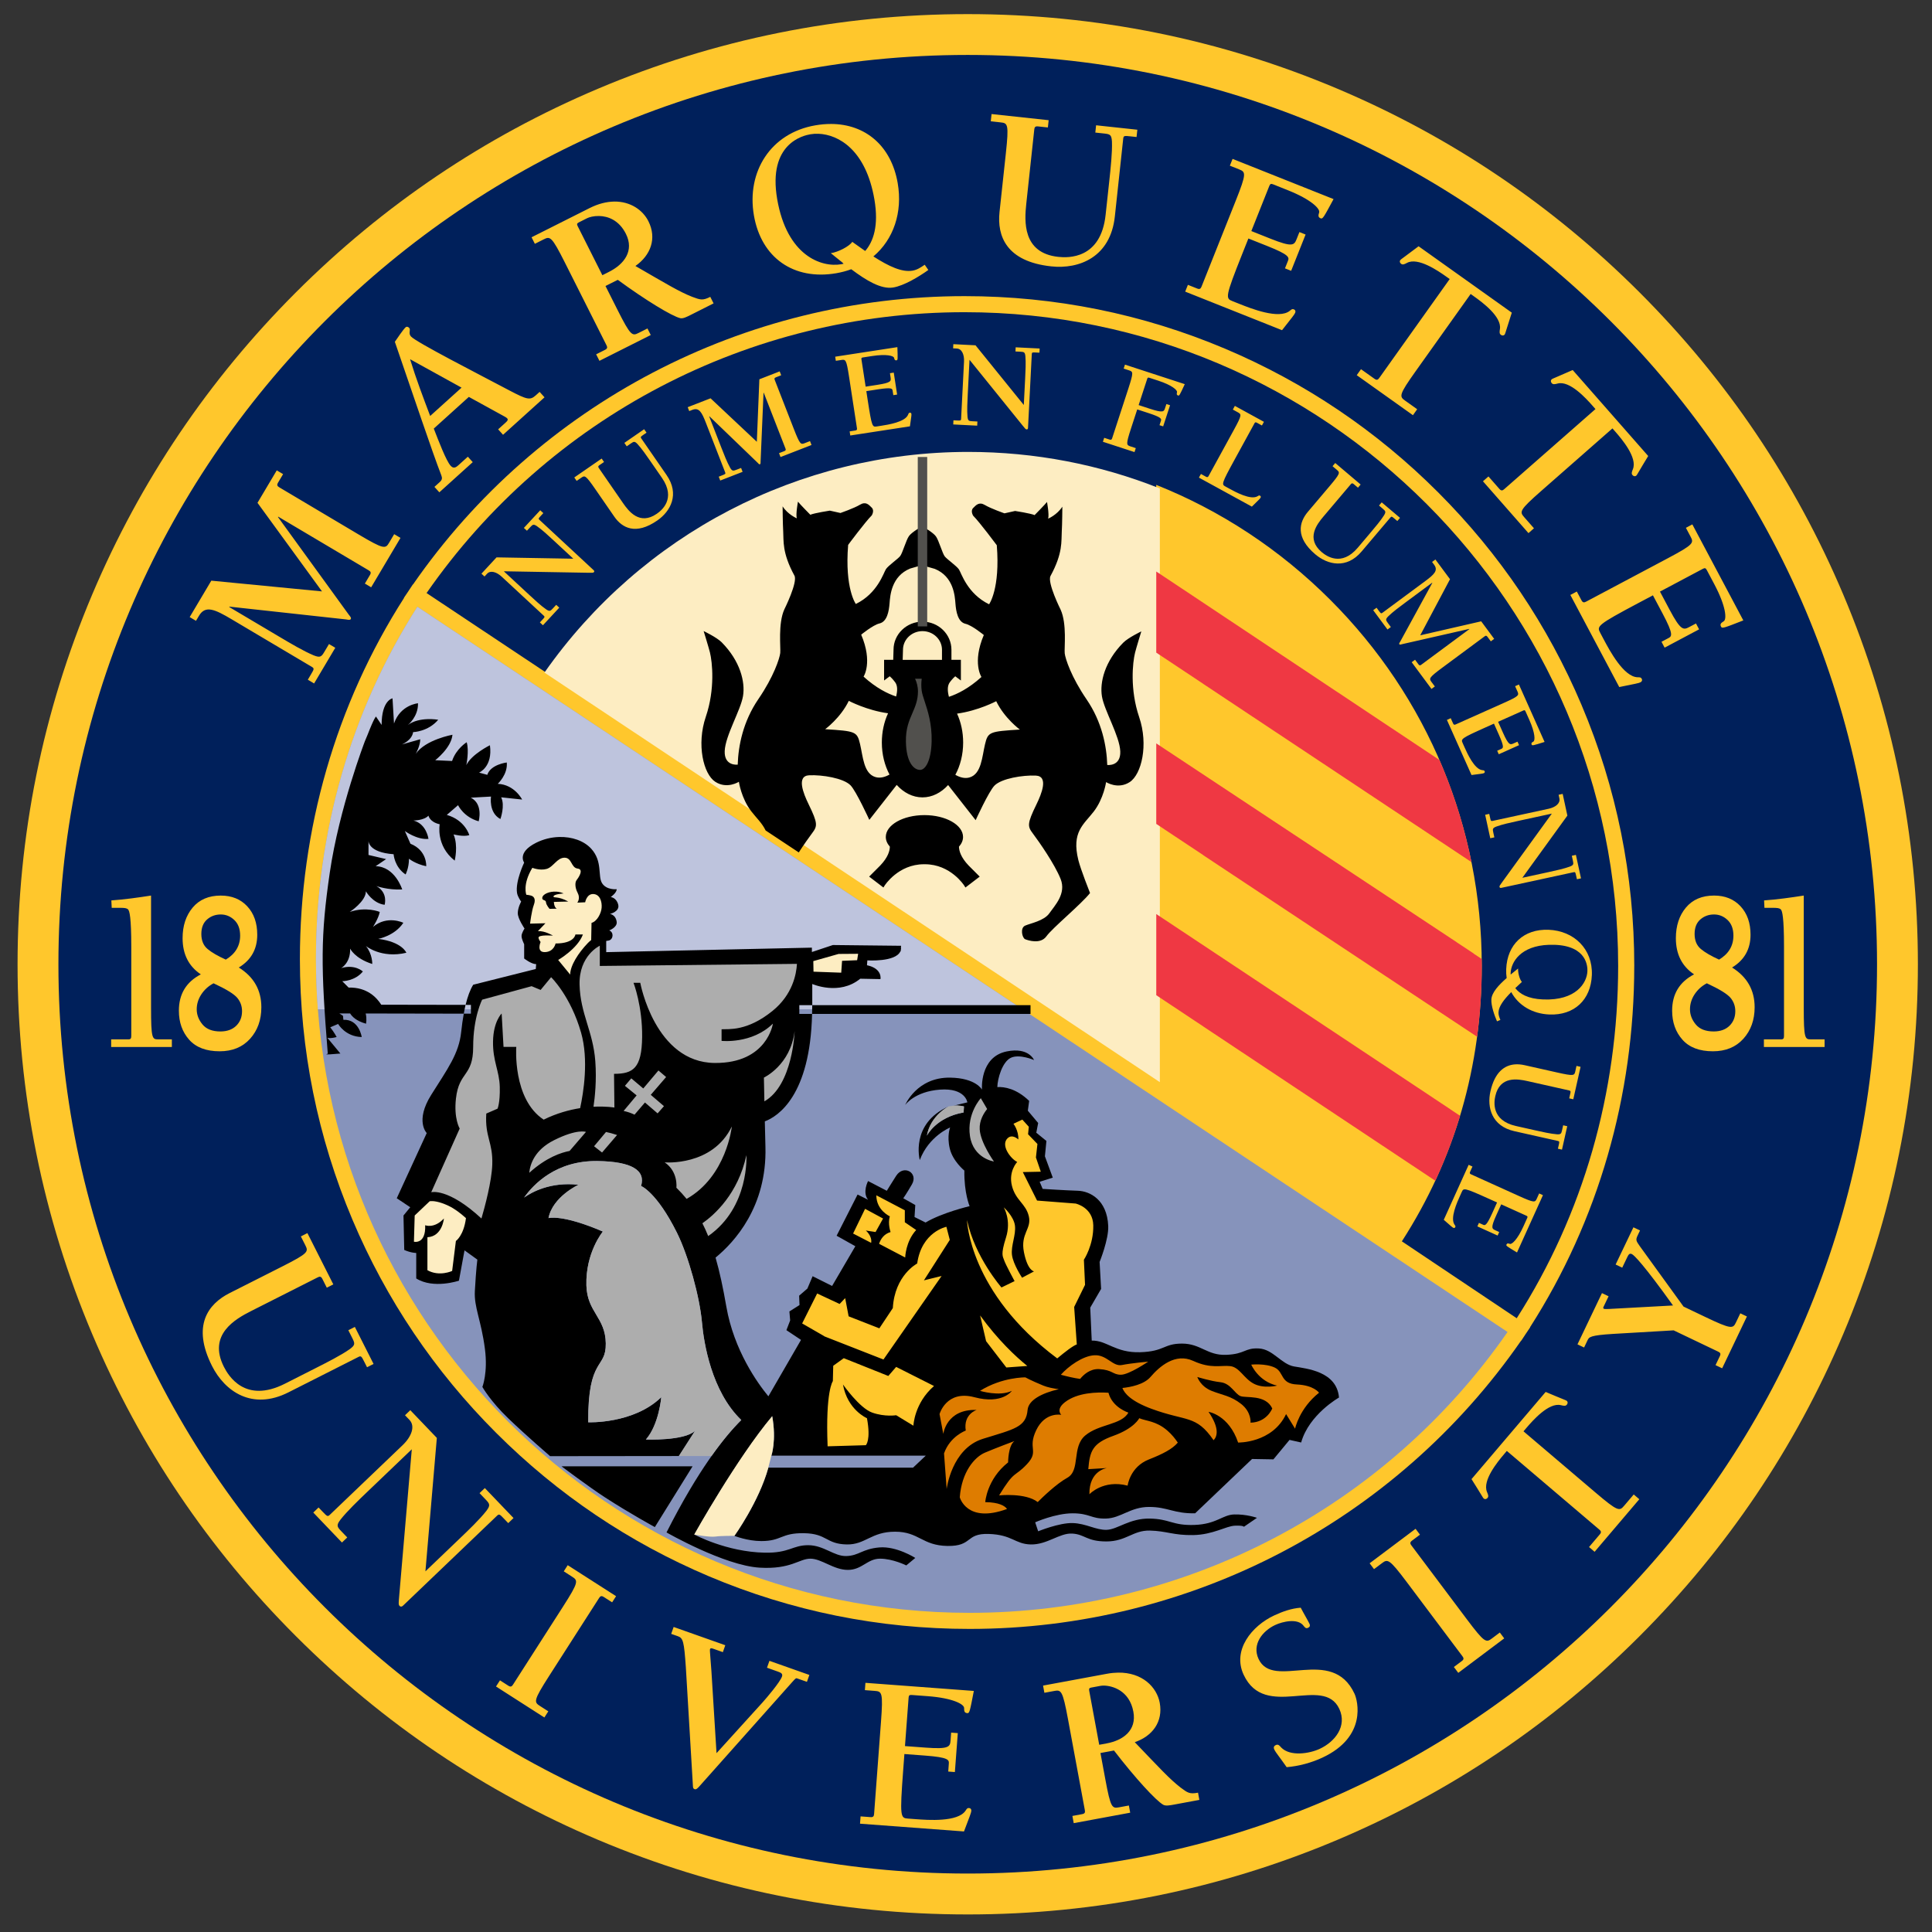
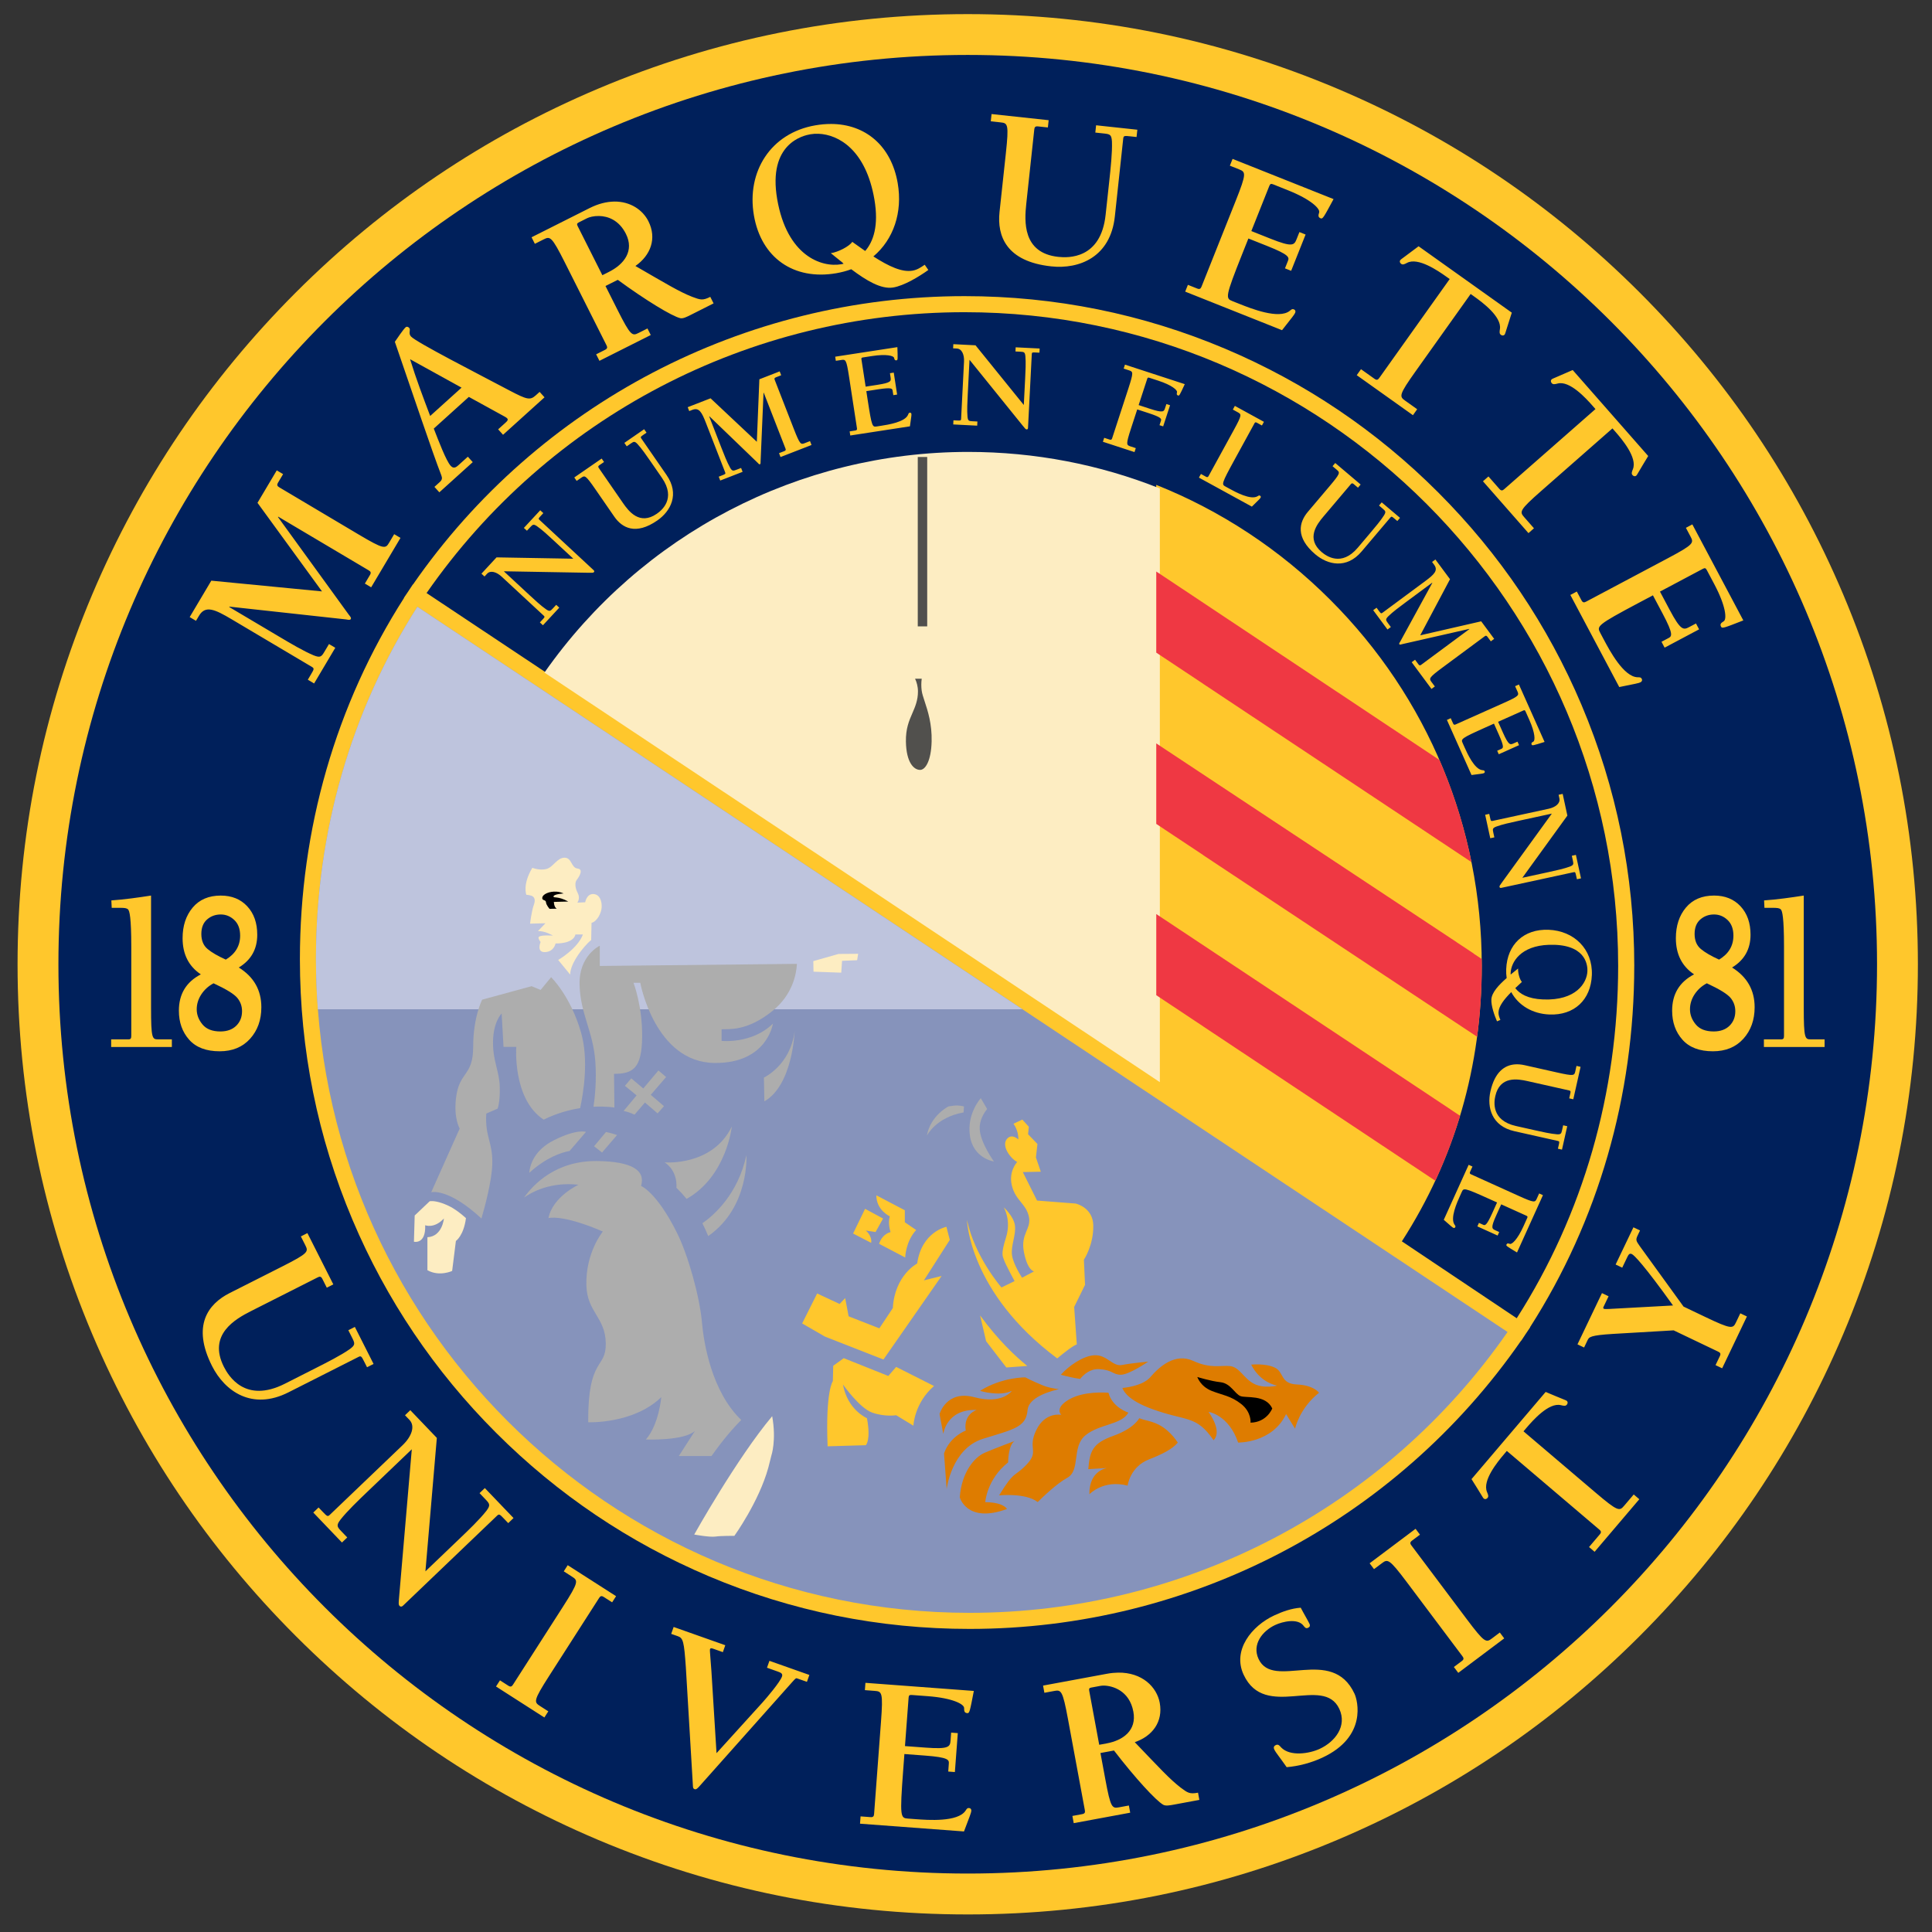
<svg xmlns="http://www.w3.org/2000/svg" enable-background="new 0 0 250 250" xml:space="preserve" viewBox="0 0 244 244" version="1.1" height="244" width="244">
  <rect x="0" y="0" width="244" height="244" fill="#333333" stroke="none" />
  <g transform="translate(-2.782 -3.218)">
    <g>
      <path fill="#ffc72c" d="m125 245c-16.2 0-31.914-3.17-46.709-9.43-14.29-6.05-27.123-14.7-38.143-25.72s-19.672-23.85-25.717-38.14c-6.258-14.79-9.431-30.51-9.431-46.71s3.173-31.914 9.431-46.709c6.044-14.29 14.697-27.123 25.717-38.144 11.02-11.02 23.853-19.672 38.143-25.717 14.795-6.257 30.509-9.43 46.709-9.43 16.199 0 31.914 3.173 46.709 9.431 14.291 6.045 27.123 14.697 38.143 25.717 11.021 11.021 19.674 23.854 25.717 38.144 6.257 14.794 9.431 30.509 9.431 46.708s-3.174 31.915-9.432 46.71c-6.043 14.289-14.695 27.123-25.717 38.143-11.02 11.021-23.852 19.673-38.143 25.717-14.8 6.26-30.51 9.43-46.71 9.43z" />
      <path fill="#00205b" d="m125 10.156c-63.425 0-114.84 51.419-114.84 114.84-0.003 63.43 51.415 114.84 114.84 114.84 63.43 0 114.84-51.41 114.84-114.84 0-63.425-51.41-114.84-114.84-114.84z" />
      <path fill="#ffc72c" d="m209.18 125.2c0-11.418-2.238-22.494-6.648-32.923-4.26-10.072-10.36-19.117-18.13-26.885-7.76-7.768-16.81-13.866-26.88-18.126-10.43-4.411-21.51-6.647-32.92-6.647-27.881 0-53.842 13.594-69.66 36.415l-0.017-0.011-0.559 0.849-0.57 0.844 0.018 0.012c-8.608 13.444-13.156 29.197-13.156 45.633 0 11.418 2.237 22.495 6.647 32.923 4.26 10.072 10.358 19.117 18.126 26.885 7.767 7.768 16.813 13.865 26.884 18.126 10.428 4.41 21.505 6.646 32.922 6.646 27.877 0 53.838-13.594 69.657-36.414l0.016 0.011 0.555-0.844c0.002-0.002 0.004-0.003 0.004-0.005l0.57-0.844-0.018-0.013c8.608-13.443 13.157-29.197 13.157-45.633z" />
      <path fill="#00205b" d="m56.655 78.117c15.443-22.23 40.759-35.47 67.94-35.47 45.52 0 82.551 37.032 82.551 82.552 0 16.032-4.426 31.397-12.811 44.506l-14.506-9.713c6.695-10.396 10.09-22.11 10.09-34.833 0-17.446-6.795-33.848-19.131-46.185-6.379-6.379-13.846-11.277-21.982-14.519v74.983l-92.151-61.321z" />
    </g>
    <path fill="#8693bb" d="m125.24 206.91c-45.519 0-82.552-37.033-82.552-82.553 0-16.032 4.427-31.396 12.811-44.506l137.68 91.589c-15.444 22.23-40.758 35.47-67.94 35.47z" />
    <path fill="#bec4dd" d="m131.9 130.68-76.405-50.826c-8.384 13.109-12.811 28.474-12.811 44.506 0 2.128 0.081 4.235 0.24 6.322h88.978z" />
-     <path fill="#fdedc2" d="m71.54 88.162c12.243-17.472 32.166-27.87 53.521-27.87 8.424 0 16.604 1.588 24.202 4.616v74.98l-77.723-51.726z" />
-     <path d="m103.56 66.572s-0.298 1.583-0.148 2.106c0 0-1.119-0.465-1.791-1.51 0 0 0.016 2.229 0.074 3.15 0.075 1.193-0.164 2.694 1.418 5.596 0.448 0.821-1.268 4.254-1.268 4.254-0.821 1.791-0.449 4.851-0.523 5.521-0.075 0.671-0.82 2.983-2.76 5.818-1.939 2.835-2.537 5.895-2.611 8.281 0 0-1.717 0.224-1.643-1.717 0.075-1.939 2.014-5.146 2.312-6.938s-0.351-4.423-2.686-6.789c-0.627-0.635-2.285-1.426-2.285-1.426s0.638 2.07 0.793 2.693c0.301 1.214 0.672 4.626-0.521 8.133s-0.299 7.237 1.193 8.207 2.984 0 2.984 0 0.297 2.09 1.566 3.731c0.652 0.844 1.379 1.499 1.812 2.418l4.188 2.775c0.648-1.005 1.293-1.91 1.686-2.434 0.669-0.891 0.749-1.206-0.447-3.656-0.659-1.35-1.567-3.58 0.074-3.654 1.642-0.075 4.335 0.359 5.223 1.268 0.714 0.732 2.373 4.363 2.373 4.363l3.457-4.414c0.886 0.982 2.02 1.574 3.254 1.574 1.227 0 2.355-0.586 3.24-1.559l3.477 4.439s1.658-3.632 2.373-4.363c0.889-0.908 3.582-1.343 5.223-1.268 1.641 0.074 0.734 2.305 0.074 3.654-1.195 2.45-1.117 2.766-0.447 3.656 0.826 1.1 2.762 3.881 3.508 5.746 0.744 1.865-0.746 3.356-1.418 4.326-0.672 0.97-2.389 1.268-3.061 1.566s-0.371 1.567 0 1.717c0.373 0.149 1.94 0.671 2.688-0.373 0.746-1.045 4.387-4.041 5.506-5.459 0 0-1.18-2.967-1.477-4.166-0.879-3.551 0.67-4.476 1.939-6.117 1.268-1.642 1.566-3.731 1.566-3.731s1.49 0.97 2.982 0 2.389-4.698 1.195-8.205c-1.193-3.507-0.822-6.919-0.521-8.133 0.154-0.623 0.793-2.693 0.793-2.693 0 0-1.658 0.791-2.285 1.426-2.336 2.366-2.983 4.998-2.688 6.789 0.299 1.79 2.24 4.998 2.314 6.938 0.074 1.94-1.645 1.717-1.645 1.717-0.074-2.388-0.67-5.446-2.609-8.281s-2.688-5.147-2.762-5.818c-0.074-0.672 0.3-3.731-0.52-5.521 0 0-1.718-3.434-1.272-4.254 1.582-2.901 1.346-4.402 1.42-5.596 0.057-0.921 0.072-3.15 0.072-3.15-0.672 1.045-1.791 1.51-1.791 1.51 0.15-0.522-0.146-2.106-0.146-2.106-0.225 0.299-1.566 1.658-1.566 1.658-0.523-0.224-2.463-0.521-2.463-0.521l-1.344 0.299s-1.715-0.598-2.461-1.045c-0.746-0.448-1.119 0-1.492 0.373s0 0.971 0 0.971c0.82 0.821 2.984 3.728 2.984 3.728 0.447 5.521-0.973 7.461-0.973 7.461-2.76-1.343-3.506-3.953-3.805-4.4-0.298-0.448-1.492-1.27-1.791-1.643-0.298-0.373-0.746-2.013-1.119-2.535-0.341-0.477-1.487-1.139-1.684-1.25v-0.062s-1.344 0.748-1.717 1.27c-0.373 0.522-0.818 2.162-1.117 2.535-0.298 0.373-1.492 1.194-1.791 1.643-0.298 0.447-1.046 3.059-3.807 4.402 0 0-1.416-1.941-0.969-7.463 0 0 2.163-2.909 2.984-3.728 0 0 0.373-0.598 0-0.971s-0.746-0.821-1.492-0.373c-0.746 0.447-2.463 1.045-2.463 1.045l-1.342-0.299s-1.94 0.298-2.463 0.521c0 0-1.343-1.359-1.566-1.658zm15.713 8.008v0.035l1.566 0.447c2.387 0.97 2.537 3.432 2.611 4.402s0.298 2.313 1.268 2.537c0.829 0.19 2.314 1.416 2.314 1.416-1.493 3.507-0.299 5.299-0.299 5.299-1.601 1.451-3.053 2.159-4.106 2.506-0.173-0.635-0.244-1.376 0.115-1.846 0.332-0.434 0.553-0.646 0.68-0.748l0.713 0.533v-2.611l-1.193 0.002v-1.27c0-1.958-1.64-3.553-3.656-3.553-2.017 0-3.656 1.594-3.656 3.533l-0.039 1.287h-1.154v2.611l0.711-0.533c0.127 0.103 0.348 0.315 0.68 0.748 0.351 0.46 0.291 1.18 0.125 1.805-1.053-0.346-2.506-1.054-4.109-2.508 0 0 1.193-1.792-0.299-5.299 0.001 0 1.484-1.227 2.312-1.418 0.97-0.225 1.194-1.565 1.27-2.535 0.074-0.97 0.224-3.432 2.611-4.402l1.535-0.439zm0.014 8.346c1.358 0 2.463 1.057 2.463 2.357l-0.002 1.272h-0.682l-4.281-0.002 0.039-1.27c0-1.299 1.105-2.357 2.463-2.357zm-66.937 8.488s-1.373 0.236-1.373 3.359l-0.711-1.06s-0.191 0.063-1.078 2.344l-0.32 0.762s-3.245 8.444-4.436 16.604c-1.17 8.025-1.139 11.85-0.252 22.877 0 0-0.965 0.209 1.59-0.027l-1.654-2s0.283 0.153 1.182-0.084c0 0-0.286-0.567-0.807-1.228l0.994-0.426s0.898 1.607 2.981 1.654c0 0-0.331-2.271-2.318-2.176l-0.047-0.502-0.465-0.303 1.365 0.004c0.251 0.4 0.775 0.951 2.006 1.295 0 0 0.132-0.606-0.043-1.291l12.391 0.023c0.07-0.387 0.142-0.768 0.225-1.111l-10.648-0.019c-0.571-0.904-1.795-2.227-4.119-2.164l-0.805-0.805s1.608-0.001 2.602-1.23c0 0-0.994-0.947-2.744-0.426 0 0 1.184-0.615 1.137-2.461 0 0 0.567 1.23 2.791 1.94 0 0 0.049-1.23-0.803-2.272 0 0 1.939 1.611 5.109 0.854 0 0-0.519-1.373-3.547-1.752 0 0 2.08-0.377 3.168-2.033 0 0-2.034-0.995-3.832 0.52 0 0 0.71-1.089 0.852-1.893 0 0-1.702-0.71-3.785 0 0 0 2.035-1.327 2.035-2.603 0 0 0.851 1.514 2.365 1.703 0 0 0.473-1.512-1.041-2.365 0 0 1.466 0.523 3.264 0.428 0 0-0.897-2.889-3.357-2.936l1.324-0.898-2.225-0.521v-1.797s-0.094 1.467 3.17 1.703c0 0 0.095 1.609 1.514 2.555 0 0 0.428-0.803 0.428-1.986 0 0 0.804 0.661 2.176 0.945 0 0 0.141-1.986-1.988-2.838l-0.709-1.609s1.515 1.136 2.982 0.994c0 0-0.239-1.892-1.895-2.318 0 0 1.327-0 1.895-0.615 0 0 0.14 0.804 1.418 1.088 0 0-0.52 2.697 1.893 4.59 0 0 0.474-1.845-0.141-3.312 0 0 1.229 0.333 1.986 0.096 0 0-0.522-1.893-2.84-2.555l1.42-1.23s0.711 1.514 2.603 2.035c0 0 0.615-2.177-0.994-2.982l2.555-0.141s-0.33 2.033 1.184 2.838c0 0 0.615-1.703 0.094-2.744l2.65 0.283s-0.947-1.891-3.076-1.986c0 0 1.279-1.181 1.137-2.695 0 0-2.035 0.237-2.461 1.56l-1.041-0.283c-0 0 1.752-0.711 1.373-3.455 0 0-2.318 1.138-2.981 2.51 0 0 0.379-1.8 0.047-2.889 0 0-1.325 0.805-1.846 2.367l-2.129-0.096s2.036-1.561 2.178-3.217c0 0-3.407 0.614-4.637 2.412 0 0 0.568-0.994 0.568-1.846l-2.32 0.662s1.278-0.52 1.42-1.56c0 0 1.892-0.048 3.17-1.562 0 0-2.367-0.427-3.834 0.662 0 0 1.326-1.041 1.279-2.744 0 0-2.225 0.191-3.029 2.557l-0.188-3.172zm9.229 38.713 0.678 0.002-0.002 1.111-0.9-0.002c-0.127 0.705-0.24 1.456-0.328 2.307-0.284 2.744-1.703 4.635-3.785 7.947s-0.566 4.826-0.566 4.826l-3.785 8.232 1.703 1.137-0.854 1.041 0.096 4.352c0.852 0.379 1.514 0.381 1.514 0.381v3.217c2.176 1.372 5.394 0.283 5.394 0.283l0.703-3.832 1.623 1.172s-0.158 1.11-0.316 3.967c-0.115 2.066 0.794 3.65 1.27 7.301 0.395 3.026-0.32 4.811-0.32 4.811s0.977 1.769 3.295 3.992c2.318 2.225 5.26 4.752 5.26 4.752l16.262-0.018 2.035-3.17c-1.372 1.277-6.199 1.088-6.199 1.088 1.656-1.893 1.94-5.348 1.94-5.348-3.501 3.407-9.227 3.172-9.227 3.172-0.047-8.328 2.268-6.648 2.221-9.961s-2.354-3.92-2.449-7.326c-0.116-4.164 2.078-6.801 2.078-6.801-5.158-2.224-6.865-1.699-6.865-1.699 0.521-2.697 3.785-4.211 3.785-4.211-3.538-0.394-5.913 0.94-6.865 1.617 1.183-1.673 4.047-4.693 9.291-4.613 4.327 0.067 6.072 1.179 5.482 3.15 0 0 1.959 0.755 4.518 5.879 1.469 2.94 2.897 8.179 3.176 11.377 0.222 2.542 1.208 8.702 4.963 12.301-2.187 2.167-5.459 6.324-9.445 14.195 0 0 7.29 4.183 11.762 4.449 3.967 0.236 4.986-1.135 6.406-1.135s2.935 1.418 4.732 1.418c1.798 0 2.461-1.418 4.07-1.418 1.608 0 3.311 0.852 3.311 0.852l1.137-0.945s-2.367-1.515-4.543-1.326-2.555 1.041-4.164 1.088c-1.562 0.046-2.837-1.371-4.824-1.371s-2.366 1.006-5.49 0.945c-4.833-0.094-8.887-2.291-8.887-2.291s5.387-9.633 9.834-14.932l0.01-0.012c0.553 3.075-0.105 4.981-0.105 4.981h19.494l-1.607 1.514h-18.27c-1.183 4.306-4.289 8.617-4.289 8.617s1.643 0.656 3.394 0.656c2.603 0 2.459-1.041 5.393-0.994 2.934 0.048 2.745 1.366 5.394 1.42 2.366 0.047 3.075-1.609 6.104-1.609s3.407 1.751 6.625 1.799c3.217 0.047 2.224-1.61 5.205-1.516 2.98 0.095 3.313 1.279 5.299 1.326 2.082 0.05 3.645-1.468 5.252-1.373 1.609 0.095 1.801 0.994 4.309 0.994s3.357-1.42 5.486-1.373c2.129 0.048 2.98 0.616 5.488 0.568 2.508-0.047 4.117-1.136 5.252-1.184 1.135-0.047 1.135 0.143 1.135 0.143l1.656-1.137s-1.324-0.473-2.885-0.426c-1.467 0.044-2.225 1.23-5.016 1.324-2.793 0.095-3.076-0.756-5.631-0.803-2.555-0.048-4.07 1.372-5.441 1.42-1.371 0.047-2.604-0.806-4.307-0.854-1.703-0.047-4.352 1.041-4.352 1.041l-0.379-1.137s2.554-1.135 4.729-1.135c2.178 0 2.318 0.709 4.213 0.662 1.891-0.048 3.074-1.467 5.439-1.467 2.367 0 3.123 0.853 5.82 0.805l7.191-6.861 2.697 0.047 2.035-2.459 1.467 0.33c0.994-3.548 4.779-5.678 4.779-5.678-0.28-3.311-4.068-3.643-5.676-3.926-1.609-0.284-2.65-2.178-4.447-2.272-1.799-0.095-1.705 0.71-4.117 0.805-2.414 0.095-3.217-1.42-5.584-1.42-2.365 0-2.176 0.995-5.299 1.09-3.123 0.094-4.21-1.516-6.104-1.469l-0.189-4.162 1.373-2.365-0.189-3.406s1.16-2.841 1.088-4.543c-0.143-3.313-2.318-4.399-3.832-4.447-1.516-0.047-4.449-0.236-4.449-0.236l-0.377-0.898 1.656-0.521-0.994-2.697 0.189-1.939-1.277-1.041 0.236-1.228-1.305-1.553 0.168-1.238c-1.625-1.566-3.136-1.79-4.019-1.746 0.016-1.056 0.627-3.182 1.701-3.695 1.088-0.521 2.934 0.283 2.934 0.283s-0.662-1.656-3.453-1.088c-3.447 0.7-3.123 4.824-3.123 4.824s-0.757-1.467-4.021-1.514c-4.21-0.062-5.678 3.453-5.678 3.453s1.181-1.703 4.398-1.939 3.455 1.609 3.455 1.609l-1.75 0.426c0.663-0.096 1.324 0.096 1.324 0.096l-0.047 0.758c-3.501 0.615-4.637 2.934-4.637 2.934 0.451-2.556 2.732-3.697 2.732-3.697-4.874 2.176-3.631 6.771-3.631 6.771 1.136-3.028 3.832-4.115 3.832-4.115s-0.426 1.04-0.047 2.648c0.379 1.608 1.846 2.793 1.846 2.793-0.047 2.839 0.662 4.494 0.662 4.494 0 0-3.471 0.817-5.562 2.066l-1.393-0.693 0.094-1.516-1.514-0.852s0.387-0.543 1.088-1.752c0.852-1.467-1.04-2.555-1.986-1.088-0.528 0.819-1.184 1.893-1.184 1.893l-2.365-1.228s-0.757 1.419 0 2.365l-1.326-0.664-2.648 5.205 2.365 1.326-2.934 5.016-2.461-1.23-0.662 1.562-1.041 0.898 0.047 1.184-1.277 0.805 0.096 1.135-0.473 1.23 1.844 1.23-4.121 7.125c-1.366-1.66-4.354-5.812-5.312-11.338-0.405-2.339-0.837-4.374-1.359-6.182 2.38-1.949 6.501-6.429 6.299-13.975-0.024-0.909-0.052-2.062-0.078-3.228 1.687-0.639 5.729-3.272 5.969-13.57h-1.611v-1.111h1.635v-2.672s3.407 1.514 6.057-0.664l2.555 0.049s0.284-1.326-1.703-1.752l0.047-0.613s3.557 0.234 4.168-1.135l0.043-0.002 0.01-0.15c0.022-0.086 0.037-0.177 0.037-0.275l-0.019 0.002 0.019-0.285-8.611-0.094-2.65 0.883v-0.553l-25.977 0.568v-1.412c0.129-0.016 0.244-0.034 0.332-0.057 0.567-0.142 0.662-1.039 0.047-1.275 0 0 1.04-0.378 0.945-1.088-0.095-0.71-0.568-0.946-0.852-0.994 0 0 1.278-0.285 1.041-1.184-0.236-0.899-0.945-0.945-0.945-0.945s0.756-0.522 0.756-0.994c0 0-1.277 0.142-1.846-0.758-0.568-0.898 0.096-2.744-1.371-4.354-0.917-1.006-2.444-1.531-4.061-1.482-0.97 0.029-1.972 0.265-2.894 0.727-2.46 1.229-1.514 2.508-1.514 2.508s-1.137 2.365-0.9 3.832c0.083 0.514 0.521 1.088 0.521 1.088s-0.426 0.758-0.426 1.467c0 0.71 0.852 1.94 0.852 1.94s-0.377 0.568-0.377 0.947 0.33 1.041 0.33 1.041v1.797s0.899 0.711 1.514 0.711l-0.047 0.615-7.902 1.986c-0.394 0.64-0.708 1.495-0.961 2.545zm43.783 0.033v0.166c0 0.33-0.016 0.63-0.023 0.945h27.59v-1.111h-27.566zm4.617-38.43s2.278 1.207 4.961 1.57c-0.511 1.096-0.787 2.367-0.787 3.695 0 1.509 0.36 2.903 0.969 4.043-0.529 0.3-1.163 0.503-1.785 0.316-1.492-0.447-1.566-2.61-1.939-4.178-0.373-1.566-0.558-1.625-4.402-1.865 0 0 1.94-1.418 2.984-3.582zm18.619 0.045c1.045 2.164 2.984 3.582 2.984 3.582-3.842 0.239-4.027 0.296-4.4 1.863s-0.446 3.731-1.939 4.18c-0.63 0.189-1.273-0.021-1.807-0.328 0.619-1.145 0.986-2.553 0.986-4.074 0-1.312-0.271-2.568-0.77-3.654 2.678-0.365 4.945-1.568 4.945-1.568zm-9.068 14.387c-2.694 0-4.877 1.236-4.877 2.76 0 0.439 0.187 0.853 0.512 1.223-0.007 0.509-0.219 1.344-1.219 2.387l-1.395 1.397 1.801 1.377 0.146-0.236c0.017-0.027 1.723-2.703 4.971-2.703h0.062 0.061c3.248 0 4.954 2.676 4.971 2.703l0.146 0.236 1.803-1.377-1.393-1.393c-1.003-1.048-1.217-1.881-1.225-2.389 0.325-0.369 0.514-0.784 0.514-1.225 0-1.523-2.185-2.76-4.879-2.76zm-45.832 82.242s3.377 2.55 5.514 3.938c3.056 1.984 6.273 3.738 6.273 3.738l4.764-7.676h-16.551z" />
+     <path fill="#fdedc2" d="m71.54 88.162c12.243-17.472 32.166-27.87 53.521-27.87 8.424 0 16.604 1.588 24.202 4.616v74.98z" />
    <path fill="#fdedc2" d="m74.082 111.54c-0.946 0-1.419 1.184-2.272 1.42-0.852 0.237-1.797-0.143-1.797-0.143-1.278 2.129-0.758 3.406-0.758 3.406s0.188 0.001 0.566 0.096 0.663 0.426 0.379 1.184c-0.284 0.757-0.473 2.365-0.473 2.365l1.941-0.049-0.947 0.994c0.899-0.047 1.893 0.568 1.893 0.568s-1.844-0.142-1.82 0.26c0.013 0.236 0.26 0.545 0.26 0.545-0 0-0.57 1.325 0.566 1.277 1.136-0.047 1.326-1.09 1.326-1.09 2.413 0 2.506-1.135 2.506-1.135h0.947c-0.663 1.798-3.123 3.217-3.123 3.217l1.516 1.848c0-1.136 1.04-2.747 2.223-3.977 0.145-0.151 0.289-0.279 0.43-0.387l0.043-2.168c0.71-0.189 1.232-1.23 1.279-1.939 0.047-0.71-0.19-1.655-1.041-1.703-0.852-0.047-1.041 1.041-1.041 1.041l-0.994 0.047s0.425-0.52 0.047-1.23c-0.378-0.71-0.332-1.37-0.143-1.607s0.994-1.372 0.143-1.467-0.71-1.373-1.656-1.373zm37.078 12.137-2.469 0.018-3.193 0.906 0.025 1.334 3.502 0.127 0.104-1.496 1.904-0.078 0.127-0.811zm-53.967 31.234c-0.096 0.006-0.145 0.018-0.145 0.018l-1.893 1.799-0.096 3.311s1.515 0.379 1.42-2.082c0 0 1.135 0.473 2.365-0.852 0 0-0.189 2.272-2.082 2.367v4.164c1.514 0.852 3.123 0.094 3.123 0.094l0.473-3.785s0.982-0.657 1.273-2.885c-0.695-0.627-1.461-1.208-2.219-1.564-1.207-0.567-1.932-0.602-2.221-0.584zm43.111 27.166-0.012 0.012c-4.447 5.299-9.834 14.932-9.834 14.932s1.944 0.363 2.682 0.256c0.74-0.106 2.387-0.088 2.387-0.088s3.106-4.311 4.289-8.617l0.383-1.514s0.658-1.905 0.105-4.981z" />
    <path fill="#adadad" d="m123.2 142.86c0.663-0.096 1.325 0.095 1.325 0.095l-0.047 0.757c-3.501 0.615-4.637 2.934-4.637 2.934 0.451-2.556 2.732-3.696 2.732-3.696l0.627-0.09zm3.453-0.946 0.799 1.365c-0.412 0.51-1.002 1.442-0.939 2.562 0.094 1.703 1.797 4.068 1.797 4.068s-2.602-0.378-3.028-3.217 1.371-4.778 1.371-4.778zm-38.135 45.186 2.034-3.17c-1.372 1.277-6.198 1.089-6.198 1.089 1.656-1.894 1.94-5.348 1.94-5.348-3.501 3.407-9.227 3.171-9.227 3.171-0.047-8.328 2.268-6.649 2.221-9.961-0.047-3.313-2.355-3.92-2.45-7.326-0.116-4.164 2.079-6.8 2.079-6.8-5.158-2.224-6.866-1.7-6.866-1.7 0.521-2.697 3.785-4.211 3.785-4.211-3.538-0.394-5.914 0.94-6.866 1.617 1.183-1.673 4.048-4.692 9.292-4.612 4.327 0.066 6.072 1.178 5.482 3.149 0 0 1.958 0.756 4.517 5.88 1.469 2.94 2.897 8.178 3.176 11.376 0.222 2.541 1.208 8.703 4.963 12.302-1.026 1.018-2.292 2.473-3.757 4.545l-4.125-0.001zm3.705-27.774c-0.227-0.562-0.47-1.099-0.732-1.615 1.523-1.069 4.501-3.716 5.558-8.605-0.001-0.001 0.409 6.58-4.826 10.22zm7.095-17.013c-0.035-1.695-0.06-3.002-0.06-3.002s3.359-1.563 3.88-5.868c0 0-0.218 6.812-3.82 8.87zm4.113-17.366c-0.073 1.323-0.565 3.903-3.084 5.942-3.217 2.603-5.536 2.271-6.435 2.318v1.466s3.833 0.426 6.482-2.176c0 0-0.71 5.015-7.334 4.968-7.571-0.054-9.416-10.125-9.416-10.125h-0.852s1.136 2.933 1.088 6.86c-0.047 3.927-1.135 4.637-3.549 4.637l0.047 4.259s-1.035-0.188-2.642-0.105c0.173-1.151 0.412-3.33 0.229-5.762-0.284-3.786-1.893-5.961-1.987-9.652s2.555-4.921 2.555-4.921v2.555l24.898-0.264zm-37.057 10.485-0.237-4.212s-1.041 0.994-1.088 3.502 0.804 3.738 0.852 5.772c0.047 2.035-0.284 2.744-0.284 2.744l-1.42 0.615c-0.189 2.98 0.852 3.597 0.757 6.436-0.071 2.125-0.937 5.337-1.368 6.818-4.228-3.917-6.344-3.317-6.344-3.317l3.596-8.044s-0.757-1.229-0.473-3.785c0.387-3.481 2.176-2.744 2.176-6.529 0-3.786 1.136-5.962 1.136-5.962l6.246-1.703 1.136 0.473 1.325-1.608s2.46 2.366 3.785 7.003c0.983 3.442 0.298 7.612-0.12 9.533-1.373 0.216-2.962 0.645-4.605 1.453-3.949-2.595-3.46-9.188-3.46-9.188h-1.61zm3.249 15.907c0.105-1.09 0.68-2.896 3.139-4.126 2.934-1.467 4.022-1.041 4.022-1.041l-2.066 2.404c-1.025 0.19-2.938 0.803-5.095 2.763zm8.187-3.357 1.506-1.801c0.391 0.078 0.855 0.199 1.399 0.38l-1.898 2.213-1.007-0.792zm8.023-4.152-1.597-1.372-1.317 1.535c-0.386-0.187-0.845-0.354-1.379-0.469l1.644-1.966-1.479-1.206 0.804-0.946 1.514 1.277 1.916-2.271 0.97 0.828-1.94 2.248 1.668 1.431-0.804 0.911zm2.372 9.389s0.257-2.033-1.48-3.203c0 0 6.022 0.535 8.484-4.532 0 0-0.665 6.303-5.713 9.147-0.398-0.488-0.826-0.957-1.291-1.412z" />
    <path fill="#de7c00" d="m140.98 174.38c1.609-0.095 2.32 1.467 3.502 1.23 1.184-0.236 3.313-0.426 3.313-0.426s-2.414 1.655-3.455 1.655c-1.039 0-1.039-0.615-2.744-0.71-1.158-0.063-1.988 0.726-2.4 1.237-0.807-0.103-1.832-0.361-2.436-0.525 0.959-1.085 2.763-2.375 4.22-2.461zm-18.641 16.892-0.332-4.495c0.757-2.176 2.745-2.886 2.745-2.886-0.331-2.082 1.373-2.603 1.373-2.603-3.833-0.142-4.211 3.028-4.211 3.028l-0.473-2.508s0.852-3.075 4.4-2.13c3.548 0.947 4.732-0.804 4.732-0.804-1.563 0.757-4.021 0-4.021 0 2.791-1.75 5.725-1.703 5.725-1.703s0.662 0.378 2.271 1.041c0.529 0.218 1.24 0.359 1.955 0.45-2.148 0.501-3.834 1.376-3.943 2.625-0.189 2.177-1.656 2.413-5.631 3.643-3.975 1.231-4.59 6.342-4.59 6.342zm1.656 1.041c0.237-3.17 1.845-5.063 3.171-5.631 1.324-0.567 3.736-1.467 3.736-1.467-0.803 0.568-0.803 2.697-0.803 2.697-2.697 2.13-2.887 5.016-2.887 5.016 1.766 0.026 2.473 0.477 2.752 0.863-5.096 1.878-5.969-1.478-5.969-1.478zm13.579-2.461c-1.402 0.78-3.158 2.491-3.734 3.069-1.537-1.199-4.877-0.845-4.877-0.845 1.988-3.265 1.893-2.225 3.502-3.927 1.609-1.704 0.047-1.94 1.184-4.307 1.135-2.365 3.17-1.939 3.17-1.939s-0.758-0.662 0.473-1.608c1.566-1.205 3.998-1.275 5.48-1.183 0.498 1.887 2.516 2.507 2.516 2.507-0.852 1.562-3.691 1.42-5.441 2.887-1.751 1.466-0.57 4.399-2.273 5.346zm10.315-2.319c-2.412 0.946-2.695 3.313-2.695 3.313-3.076-0.804-4.828 1.088-4.828 1.088-0.047-3.028 2.225-3.312 2.225-3.312l-2.365 0.142c0.189-2.271 0.52-3.265 3.17-4.211s3.266-2.224 3.266-2.224c0.898 0.379 2.129 0.331 3.549 1.562 0.564 0.489 0.998 1.036 1.32 1.521-0.672 0.8-1.894 1.437-3.642 2.121zm18.453-3.88-1.135-1.845c-1.75 3.69-6.057 3.596-6.057 3.596-1.182-3.501-3.738-3.88-3.738-3.88 1.422 2.089 1.1 3.109 0.639 3.587-2.223-3.232-3.383-2.327-7.83-3.965-2.594-0.956-3.438-1.958-3.688-2.635 1.064-0.105 2.742-0.45 3.545-1.387 1.137-1.325 3.123-3.076 5.395-2.035 2.271 1.04 3.502 0.521 4.686 0.662 1.182 0.142 1.703 1.562 2.98 2.225 1.277 0.662 2.934 0.236 2.934 0.236-2.367-0.521-3.266-2.65-3.266-2.65s1.799-0.188 2.98 0.379c1.184 0.567 0.662 2.035 2.793 2.129 2.129 0.095 2.791 1.041 2.791 1.041-2.508 1.988-3.029 4.542-3.029 4.542z" />
    <path d="m73.076 115.83c-0.91-0.067-1.793 0.32-1.81 0.799-0.013 0.358 0.449 0.189 0.473 0.543 0.024 0.355 0.449 0.827 0.449 0.828l0.9-0.021c-0.354-0.213-0.355-0.854-0.355-0.854l1.822-0.047c-1.349-0.734-1.869-0.403-1.869-0.639 0-0.308 1.277-0.379 1.277-0.379-0.278-0.136-0.584-0.208-0.887-0.23zm80.92 61.293s0.379 1.183 1.799 1.75c1.365 0.546 2.413 0.615 3.738 1.656s1.184 2.365 1.184 2.365c2.08-0.048 2.744-1.799 2.744-1.799-0.852-1.798-3.313-1.278-4.021-1.561-0.711-0.283-1.231-1.608-2.51-1.75-1.278-0.142-2.934-0.662-2.934-0.662z" />
    <path fill="#51504d" d="m118.69 60.934v21.395h1.193v-21.395h-1.193zm-0.34 28c0.199 0.427 0.365 0.974 0.365 1.613 0 1.112-0.36 1.944-0.709 2.748-0.414 0.953-0.843 1.939-0.812 3.598 0.048 2.627 0.997 3.559 1.793 3.559 0.66 0 1.396-1.128 1.455-3.602 0.053-2.217-0.489-3.861-0.885-5.061-0.182-0.552-0.325-0.986-0.373-1.363-0.063-0.498-0.061-0.998 0.006-1.492h-0.84z" />
    <path fill="#ef3843" d="m148.81 75.396v10.244l5.936 3.943v0.006l33.877 22.51c-0.896-4.445-2.254-8.761-4.043-12.895l-29.834-19.861-4.922-3.275v0.002l-1.014-0.674zm0 21.707v10.168l1.014 0.672v0.004l4.922 3.264v0.014l34.588 22.93c0.391-2.938 0.592-5.936 0.592-8.994-0.001-0.277-0.008-0.554-0.012-0.83l-1.012-0.67v-0.019l-2.148-1.422v-0.006l-37.943-25.109zm0.002 21.555v10.248l5.936 3.945v0.004l29.307 19.484c1.238-2.662 2.281-5.396 3.129-8.199l-1.19-0.789c0.002-0.002 0.002-0.005 0.002-0.008l-2.147-1.426v-0.002l-35.037-23.258z" />
    <path fill="#ffc72c" d="m128.01 17.621-0.098 0.918 1.252 0.137c0.892 0.095 1.047 0.223 0.652 3.9l-0.799 7.41c-0.326 3.036 0.847 6.262 6.531 6.873 3.537 0.381 7.478-1.168 8.031-6.293l1.061-9.859c0.039-0.363 0.177-0.347 0.902-0.27l0.781 0.084 0.098-0.92-5.209-0.561-0.098 0.92 1.113 0.119c0.752 0.081 0.941 0.156 0.988 1.035 0.051 1.359-0.166 3.365-0.33 4.896l-0.471 4.346c-0.601 5.599-4.724 5.438-5.979 5.303-4.539-0.49-4.275-4.519-4.039-6.719l1.008-9.359c0.031-0.278 0.104-0.439 0.467-0.4l1.252 0.135 0.1-0.918-7.215-0.777zm-20.3 1.254c-0.629-0.001-1.281 0.056-1.953 0.172-5.656 0.973-8.706 5.872-7.762 11.367 0.921 5.357 5.022 8.235 10.402 7.311 0.667-0.115 1.297-0.284 1.889-0.502l0.039 0.023c1.862 1.395 3.727 2.525 5.248 2.283 1.383-0.22 3.313-1.395 4.451-2.215l-0.455-0.66c-0.509 0.344-0.94 0.644-1.547 0.748-1.31 0.225-2.955-0.52-4.955-1.807l0.025 0.004c2.538-2.145 3.699-5.561 3.066-9.244-0.806-4.687-4.048-7.476-8.449-7.481zm50.74 4.41-0.344 0.857 1.172 0.467c0.834 0.332 0.949 0.5-0.42 3.936l-4.322 10.852c-0.104 0.26-0.219 0.397-0.557 0.262l-1.172-0.467-0.342 0.857 12.23 4.871c1.281-1.631 1.568-1.969 1.66-2.203 0.074-0.183 0.022-0.356-0.16-0.428-0.234-0.092-0.347 0.043-0.523 0.184-1.377 1.111-4.916-0.299-6.322-0.859l-0.91-0.361c-0.885-0.353-0.959-0.472 1.25-6.016l0.756-1.898 2.42 0.963c2.76 1.098 2.75 1.426 2.574 1.869l-0.373 0.938 0.779 0.312 1.824-4.582-0.779-0.311-0.363 0.91c-0.301 0.755-0.529 1.025-3.289-0.074l-2.42-0.963 2.269-5.699c0.106-0.261 0.213-0.309 0.475-0.205l1.873 0.748c2.967 1.182 4.097 2.356 3.947 2.809-0.119 0.374-0.15 0.603 0.188 0.738 0.262 0.103 0.36-0.07 1.631-2.428l-12.752-5.078zm-78.113 5.391c-0.937 0.014-1.977 0.262-3.088 0.82l-7.334 3.689 0.416 0.826 1.125-0.566c0.801-0.402 1.002-0.378 2.664 2.926l5.252 10.438c0.126 0.25 0.151 0.427-0.174 0.59l-1.127 0.566 0.416 0.824 6.482-3.26-0.416-0.826-1.125 0.566c-0.801 0.403-1.001 0.377-2.664-2.926l-1.512-3.004 1.553-0.779c3.527 2.584 6.865 4.606 7.893 4.842 0.351 0.074 0.802-0.153 1.352-0.43l2.853-1.438-0.416-0.824c-0.975 0.491-1.252 0.378-2.293-0.008-1.643-0.648-3.187-1.596-7.164-3.891 1.926-1.345 2.736-3.478 1.641-5.656-0.71-1.411-2.272-2.511-4.334-2.481zm101.6 5.648c-1.727 1.314-2.233 1.64-2.299 1.732-0.128 0.182-0.057 0.372 0.104 0.486 0.203 0.146 0.408 0.051 0.74-0.125 1.385-0.736 3.904 0.989 4.953 1.736l0.434 0.309-8.887 12.482c-0.163 0.228-0.307 0.333-0.602 0.121l-1.713-1.219-0.537 0.756 7.098 5.053 0.535-0.754-1.529-1.088c-0.73-0.52-0.802-0.709 1.344-3.721l6.938-9.744 0.434 0.309c1.051 0.747 3.506 2.562 3.264 4.109-0.059 0.372-0.08 0.598 0.125 0.744 0.16 0.113 0.361 0.118 0.492-0.064 0.065-0.092 0.207-0.677 0.883-2.74l-11.77-8.383zm-127.81 10.166c-0.04 0.008-0.079 0.028-0.115 0.061-0.312 0.281-1.084 1.432-1.363 1.836 2.387 6.904 4.674 13.782 5.867 16.857 0.14 0.364 0.109 0.582-0.203 0.863l-0.664 0.602 0.619 0.686 4.219-3.812-0.619-0.686-1.185 1.07c-0.353 0.319-0.638 0.462-0.994 0.066-0.563-0.623-1.527-3.151-2.123-4.688l4.428-4 4.496 2.471c0.521 0.284 0.537 0.423 0.141 0.779l-0.936 0.846 0.619 0.688 5.238-4.732-0.619-0.686-0.5 0.449c-0.707 0.638-1.117 0.518-3.262-0.602-3.978-2.107-11.827-6.114-12.484-6.842-0.376-0.416 0.003-0.834-0.223-1.084-0.085-0.093-0.215-0.167-0.336-0.143zm69.055 2.197-0.027 0.525 0.471 0.023c0.632 0.032 0.952 0.766 0.906 1.658l-0.369 7.246c-0.012 0.206-0.093 0.203-0.514 0.182l-0.453-0.021-0.025 0.523 3.025 0.154 0.027-0.525-0.646-0.033c-0.437-0.022-0.549-0.061-0.605-0.559-0.074-0.77-0.016-1.915 0.029-2.791l0.225-4.412 6.75 8.357c0.244 0.3 0.336 0.43 0.465 0.438 0.113 0.005 0.166-0.071 0.172-0.182l0.479-9.35c0.01-0.208 0.092-0.203 0.512-0.182l0.453 0.021 0.027-0.525-3.029-0.152-0.025 0.525 0.648 0.031c0.436 0.023 0.549 0.061 0.604 0.559 0.075 0.77 0.016 1.917-0.027 2.793l-0.172 3.377-6.098-7.539-2.801-0.143zm-7.066 0.373-7.854 1.207 0.08 0.52 0.721-0.109c0.513-0.079 0.62-0.03 0.939 2.051l1.008 6.57c0.024 0.158 0.007 0.258-0.201 0.289l-0.721 0.111 0.078 0.52 7.533-1.158c0.165-1.171 0.21-1.421 0.188-1.562-0.018-0.11-0.092-0.177-0.205-0.16-0.144 0.022-0.162 0.12-0.209 0.24-0.364 0.943-2.544 1.279-3.41 1.412l-0.561 0.086c-0.545 0.084-0.617 0.046-1.133-3.311l-0.176-1.15 1.492-0.229c1.699-0.262 1.789-0.098 1.83 0.17l0.088 0.566 0.48-0.074-0.426-2.773-0.48 0.074 0.084 0.553c0.07 0.456 0.035 0.654-1.664 0.916l-1.49 0.23-0.531-3.451c-0.024-0.158 0.018-0.212 0.178-0.236l1.154-0.178c1.827-0.282 2.734-0.036 2.791 0.23 0.05 0.218 0.103 0.341 0.311 0.309 0.16-0.024 0.159-0.138 0.105-1.662zm28.742 2.209-0.164 0.5 0.693 0.227c0.494 0.16 0.566 0.251-0.086 2.252l-2.062 6.322c-0.051 0.152-0.11 0.232-0.311 0.168l-0.693-0.227-0.164 0.5 3.992 1.303 0.164-0.5-0.693-0.227c-0.494-0.161-0.566-0.251 0.086-2.252l0.787-2.41 1.434 0.467c1.635 0.534 1.643 0.721 1.559 0.979l-0.18 0.545 0.463 0.15 0.871-2.668-0.463-0.15-0.174 0.531c-0.142 0.439-0.263 0.601-1.898 0.068l-1.434-0.469 1.084-3.32c0.049-0.152 0.11-0.182 0.264-0.131l1.111 0.361c1.758 0.572 2.455 1.204 2.387 1.467-0.052 0.217-0.062 0.349 0.139 0.414 0.153 0.049 0.203-0.051 0.842-1.435l-7.553-2.465zm56.545 0.682c-1.985 0.883-2.553 1.084-2.637 1.158-0.168 0.149-0.14 0.35-0.01 0.498 0.166 0.19 0.387 0.144 0.75 0.049 1.516-0.399 3.572 1.858 4.422 2.826l0.352 0.4-11.516 10.109c-0.209 0.185-0.373 0.253-0.613-0.02l-1.387-1.58-0.693 0.611 5.748 6.547 0.693-0.611-1.238-1.41c-0.59-0.673-0.617-0.874 2.162-3.312l8.988-7.893 0.352 0.4c0.849 0.969 2.822 3.3 2.231 4.75-0.141 0.349-0.215 0.561-0.049 0.75 0.131 0.148 0.322 0.201 0.492 0.053 0.084-0.073 0.357-0.612 1.49-2.465l-9.537-10.861zm-100.15 0.17-2.568 1-0.32 7.893-5.844-5.492-2.887 1.123 0.191 0.49 0.408-0.158c0.846-0.33 1.194 0.34 1.697 1.633l2.439 6.269c0.075 0.193 0 0.222-0.393 0.375l-0.422 0.166 0.189 0.488 2.826-1.1-0.189-0.49-0.605 0.234c-0.408 0.159-0.526 0.171-0.781-0.26-0.384-0.672-0.799-1.744-1.117-2.561l-1.527-3.922 0.029-0.012 6.098 5.873c0.058 0.063 0.174 0.223 0.279 0.182 0.106-0.041 0.083-0.238 0.084-0.324l0.371-8.699 0.029-0.012 2.742 7.043c0.058 0.148 0.063 0.25-0.133 0.326l-0.68 0.264 0.189 0.49 3.914-1.522-0.189-0.492-0.682 0.266c-0.484 0.187-0.595 0.164-1.359-1.797l-2.414-6.195c-0.058-0.148-0.061-0.247 0.135-0.324l0.68-0.266-0.191-0.49zm57.484 4.361-0.254 0.463 0.643 0.352c0.455 0.249 0.508 0.349-0.504 2.195l-3.193 5.83c-0.076 0.139-0.15 0.208-0.336 0.107l-0.641-0.352-0.254 0.461 6.686 3.664c0.844-0.829 1.03-1 1.098-1.125 0.055-0.099 0.036-0.199-0.064-0.254-0.127-0.071-0.202-0.002-0.312 0.064-0.861 0.527-2.796-0.532-3.564-0.953l-0.498-0.273c-0.483-0.265-0.516-0.336 1.115-3.314l2.535-4.629c0.062-0.147 0.136-0.216 0.32-0.115l0.641 0.352 0.254-0.461-3.67-2.012zm-74.605 2.945-2.496 1.725 0.299 0.434 0.533-0.369c0.36-0.249 0.471-0.288 0.818 0.072 0.529 0.565 1.181 1.509 1.68 2.232l1.414 2.047c1.821 2.638-0.049 4.123-0.65 4.537-2.175 1.503-3.561-0.33-4.277-1.367l-3.043-4.408c-0.091-0.132-0.118-0.23 0.055-0.35l0.602-0.414-0.299-0.434-3.457 2.387 0.299 0.434 0.602-0.414c0.427-0.294 0.543-0.296 1.738 1.435l2.41 3.49c0.988 1.43 2.703 2.375 5.426 0.494 1.696-1.17 2.851-3.324 1.184-5.738l-3.207-4.644c-0.118-0.171-0.052-0.218 0.295-0.457l0.375-0.258-0.299-0.434zm87.281 4.268-0.34 0.402 0.559 0.471c0.396 0.335 0.427 0.447-0.934 2.053l-2.738 3.236c-1.121 1.326-1.587 3.231 0.938 5.369 1.571 1.331 3.951 1.882 5.846-0.357l3.647-4.307c0.135-0.158 0.196-0.106 0.518 0.166l0.346 0.293 0.342-0.4-2.314-1.959-0.34 0.4 0.494 0.42c0.334 0.284 0.401 0.381 0.143 0.811-0.408 0.657-1.149 1.532-1.715 2.201l-1.605 1.898c-2.071 2.447-3.994 1.029-4.553 0.557-2.016-1.707-0.607-3.521 0.207-4.482l3.461-4.09c0.104-0.122 0.192-0.173 0.354-0.037l0.557 0.471 0.336-0.402-3.205-2.713zm-133.68 0.932-2.432 4.094 8.148 11.188-13.98-1.357-2.731 4.6 0.795 0.471 0.387-0.648c0.801-1.349 2.004-0.798 4.1 0.445l10.166 6.033c0.313 0.187 0.243 0.307-0.129 0.934l-0.4 0.674 0.795 0.473 2.674-4.506-0.795-0.471-0.572 0.963c-0.386 0.651-0.536 0.791-1.353 0.469-1.256-0.518-2.99-1.548-4.314-2.334l-6.361-3.773 0.029-0.049 14.742 1.615c0.149 0.023 0.482 0.122 0.582-0.047 0.099-0.168-0.147-0.412-0.238-0.531l-8.957-12.352 0.027-0.049 11.42 6.775c0.241 0.144 0.356 0.277 0.17 0.59l-0.645 1.086 0.795 0.471 3.703-6.238-0.795-0.473-0.643 1.084c-0.457 0.772-0.64 0.86-3.82-1.027l-10.039-5.966c-0.24-0.144-0.356-0.277-0.17-0.59l0.643-1.084-0.795-0.471zm33.273 5.039-2.062 2.225 0.387 0.355 0.441-0.475c0.298-0.321 0.399-0.382 0.816-0.105 0.639 0.437 1.48 1.218 2.123 1.815l2.478 2.299-9.697-0.17-1.906 2.059 0.387 0.357 0.32-0.346c0.43-0.464 1.197-0.236 1.852 0.371l5.32 4.934c0.152 0.142 0.096 0.201-0.191 0.51l-0.309 0.332 0.387 0.357 2.062-2.223-0.387-0.357-0.441 0.475c-0.298 0.321-0.399 0.383-0.816 0.107-0.639-0.437-1.48-1.218-2.123-1.815l-3.238-3.004 10.742 0.188c0.387 0.005 0.547 0.021 0.635-0.074 0.077-0.083 0.053-0.174-0.029-0.25l-6.856-6.366c-0.152-0.141-0.096-0.2 0.191-0.51l0.309-0.332-0.387-0.357zm145.51 1.777-0.816 0.436 0.592 1.113c0.42 0.791 0.401 0.992-2.865 2.725l-10.318 5.479c-0.248 0.131-0.422 0.161-0.594-0.16l-0.59-1.113-0.818 0.434 6.176 11.631c2.033-0.413 2.468-0.486 2.691-0.604 0.174-0.092 0.244-0.259 0.154-0.432-0.12-0.222-0.294-0.192-0.521-0.199-1.77-0.045-3.555-3.41-4.266-4.746l-0.459-0.865c-0.447-0.841-0.425-0.981 4.846-3.779l1.809-0.959 1.223 2.303c1.393 2.622 1.172 2.867 0.752 3.09l-0.891 0.473 0.393 0.742 4.354-2.312-0.393-0.742-0.867 0.459c-0.717 0.38-1.066 0.439-2.459-2.184l-1.223-2.301 5.42-2.877c0.246-0.132 0.361-0.098 0.492 0.15l0.945 1.781c1.498 2.821 1.601 4.447 1.193 4.695-0.334 0.209-0.506 0.364-0.334 0.686 0.131 0.247 0.319 0.181 2.812-0.795l-6.438-12.127zm-32.449 4.436-0.424 0.312 0.262 0.354c0.539 0.729-0.014 1.24-1.129 2.066l-5.408 4.004c-0.166 0.123-0.215 0.06-0.465-0.279l-0.27-0.365-0.424 0.312 1.805 2.438 0.424-0.312-0.387-0.521c-0.26-0.351-0.303-0.461 0.047-0.82 0.547-0.547 1.469-1.23 2.174-1.752l3.383-2.506 0.019 0.025-4.062 7.43c-0.045 0.073-0.17 0.225-0.102 0.316 0.066 0.092 0.25 0.015 0.334-0.006l8.49-1.93 0.019 0.027-6.074 4.498c-0.127 0.095-0.223 0.125-0.35-0.045l-0.434-0.586-0.426 0.312 2.5 3.375 0.426-0.312-0.438-0.586c-0.307-0.417-0.314-0.532 1.377-1.785l5.344-3.957c0.127-0.095 0.227-0.126 0.352 0.043l0.434 0.586 0.424-0.312-1.641-2.217-7.699 1.768 3.762-7.086-1.844-2.488zm10.543 15.787-0.48 0.215 0.299 0.666c0.21 0.473 0.193 0.589-1.728 1.447l-6.072 2.713c-0.144 0.065-0.244 0.075-0.33-0.117l-0.299-0.668-0.482 0.217 3.107 6.959c1.174-0.151 1.424-0.173 1.555-0.232 0.104-0.045 0.149-0.138 0.104-0.242-0.06-0.133-0.16-0.123-0.289-0.137-1.006-0.102-1.905-2.114-2.262-2.914l-0.232-0.52c-0.224-0.503-0.207-0.582 2.894-1.967l1.064-0.477 0.613 1.377c0.699 1.57 0.566 1.702 0.318 1.812l-0.523 0.232 0.199 0.445 2.562-1.147-0.197-0.443-0.51 0.229c-0.422 0.19-0.623 0.209-1.324-1.361l-0.615-1.377 3.189-1.426c0.144-0.066 0.207-0.04 0.273 0.107l0.477 1.066c0.754 1.689 0.754 2.629 0.514 2.754-0.197 0.107-0.299 0.189-0.215 0.381 0.067 0.148 0.176 0.117 1.631-0.338l-3.24-7.256zm5.529 13.816-0.514 0.111 0.1 0.461c0.135 0.619-0.492 1.118-1.365 1.307l-7.09 1.537c-0.204 0.043-0.221-0.036-0.309-0.447l-0.098-0.443-0.514 0.111 0.643 2.963 0.516-0.109-0.137-0.633c-0.094-0.428-0.086-0.545 0.381-0.73 0.723-0.272 1.846-0.515 2.703-0.701l4.314-0.936-6.305 8.699c-0.227 0.314-0.33 0.435-0.303 0.562 0.024 0.11 0.114 0.141 0.221 0.117l9.148-1.98c0.204-0.044 0.219 0.035 0.309 0.447l0.098 0.443 0.516-0.111-0.645-2.965-0.514 0.113 0.137 0.633c0.094 0.427 0.086 0.544-0.381 0.729-0.723 0.272-1.846 0.515-2.703 0.701l-3.303 0.717 5.688-7.854-0.594-2.742zm-178.28 12.84c-1.693 0.262-3.343 0.496-5.014 0.613l0.045 0.936h1.023c0.601 0 0.869 0.029 1.047 0.205 0.178 0.176 0.402 0.995 0.402 4.709v11.229c0 0.292-0.044 0.469-0.334 0.469h-2.207v0.965h7.666v-0.965h-1.76c-0.713 0-0.869-0.118-0.869-3.977v-14.184zm197.4 0c-1.522 0-2.707 0.506-3.555 1.516-0.846 1.011-1.27 2.3-1.27 3.865 0 2.021 0.766 3.545 2.301 4.57-1.847 0.96-2.772 2.489-2.772 4.586 0 1.472 0.436 2.696 1.303 3.668 0.866 0.974 2.149 1.461 3.85 1.461 1.612 0 2.891-0.527 3.842-1.578 0.95-1.054 1.424-2.382 1.424-3.984 0-2.163-0.95-3.834-2.85-5.018 1.555-0.942 2.332-2.322 2.332-4.139 0-1.491-0.42-2.689-1.262-3.592-0.84-0.904-1.957-1.355-3.344-1.355zm11.328 0c-1.692 0.262-3.342 0.496-5.012 0.613l0.045 0.936h1.023c0.602 0 0.869 0.029 1.049 0.205 0.177 0.176 0.4 0.995 0.4 4.709v11.229c0 0.292-0.045 0.469-0.334 0.469h-2.205v0.965h7.664v-0.965h-1.762c-0.711 0-0.869-0.118-0.869-3.977v-14.184zm-199.92 0.002c-1.521 0-2.706 0.506-3.553 1.516-0.847 1.011-1.272 2.3-1.272 3.865 0 2.021 0.769 3.545 2.303 4.57-1.848 0.96-2.772 2.487-2.772 4.584 0 1.471 0.432 2.696 1.299 3.668 0.866 0.974 2.151 1.461 3.852 1.461 1.611 0 2.89-0.527 3.84-1.578 0.949-1.054 1.424-2.379 1.424-3.982 0-2.163-0.948-3.836-2.848-5.019 1.555-0.942 2.33-2.32 2.33-4.137 0-1.491-0.421-2.689-1.262-3.592-0.84-0.904-1.955-1.355-3.342-1.355zm167.69 4.32c-3.121-0.122-5.229 1.839-5.352 4.975-0.015 0.389 0.007 0.762 0.059 1.121-0.999 0.875-1.886 1.821-1.932 2.699-0.041 0.804 0.389 2.029 0.713 2.768l0.426-0.178c-0.131-0.328-0.25-0.604-0.236-0.959 0.03-0.76 0.659-1.596 1.609-2.557 0.903 1.682 2.681 2.746 4.826 2.83 3.122 0.123 5.231-1.841 5.354-4.977 0.129-3.297-2.264-5.598-5.467-5.723zm0.051 1.897c0.238-0.008 0.487-0.008 0.746 0.002 4.119 0.161 4.127 2.835 4.107 3.334-0.057 1.479-1.436 3.729-5.586 3.566-1.96-0.077-2.983-0.723-3.522-1.432 0.268-0.255 0.533-0.507 0.836-0.781-0.279-0.282-0.516-1.165-0.482-1.695-0.299 0.239-0.621 0.5-0.939 0.764-0.001-0.071-0.004-0.147-0.002-0.189 0.055-1.387 1.269-3.45 4.842-3.568zm-4.283 15.1c-1.314 0.094-2.558 0.948-3.113 3.42-0.452 2.01 0.16 4.374 3.022 5.018l5.51 1.236c0.201 0.046 0.186 0.126 0.094 0.537l-0.102 0.441 0.514 0.115 0.664-2.959-0.514-0.115-0.143 0.635c-0.095 0.427-0.15 0.53-0.65 0.502-0.773-0.058-1.893-0.31-2.748-0.502l-2.428-0.545c-3.127-0.702-2.762-3.063-2.602-3.775 0.58-2.58 2.841-2.171 4.07-1.895l5.229 1.174c0.156 0.034 0.242 0.087 0.195 0.293l-0.16 0.713 0.516 0.115 0.92-4.098-0.516-0.117-0.156 0.715c-0.115 0.506-0.197 0.587-2.252 0.125l-4.141-0.93c-0.212-0.048-0.427-0.082-0.643-0.1-0.189-0.015-0.379-0.017-0.566-0.004zm-62.232 6.973-1.117 0.529s0.662 0.848 0.615 1.984c0 0-0.758-0.756-1.373-0.141-0.875 0.876 0.378 2.554 1.23 2.981 0 0-1.135 1.182-0.662 3.027 0.473 1.846 1.75 2.223 2.129 3.832 0.379 1.608-1.088 2.178-0.615 4.543 0.472 2.366 1.277 2.412 1.277 2.412l-1.514 0.805s-1.134-1.703-1.277-2.887c-0.142-1.182 0.52-2.506 0.379-3.689-0.143-1.182-1.42-2.318-1.42-2.318s0.994 1.608 0.283 3.832c-0.709 2.225-0.377 2.367-0.236 2.84 0.142 0.473 1.324 2.65 1.324 2.65l-1.654 0.803s-3.361-3.832-4.354-8.516c0 0 0.228 9.137 11.395 17.475 0.95-0.795 1.991-1.606 2.471-1.766l-0.332-4.731 1.373-2.793-0.145-3.17s1.238-1.845 1.185-4.354c-0.047-2.27-2.227-2.744-2.227-2.744l-4.873-0.377-1.799-3.598 2.272-0.047-0.615-1.799 0.189-1.703-1.182-1.228 0.094-0.947-0.822-0.906zm56.369 5.715-3.141 6.943c0.891 0.777 1.074 0.95 1.205 1.01 0.103 0.046 0.201 0.02 0.248-0.084 0.06-0.133-0.012-0.203-0.088-0.307-0.592-0.819 0.317-2.829 0.678-3.627l0.234-0.52c0.229-0.501 0.297-0.541 3.393 0.859l1.061 0.479-0.621 1.375c-0.709 1.566-0.897 1.551-1.143 1.439l-0.523-0.236-0.201 0.443 2.559 1.158 0.199-0.445-0.508-0.229c-0.422-0.191-0.568-0.329 0.141-1.895l0.621-1.373 3.184 1.438c0.145 0.066 0.168 0.129 0.102 0.277l-0.48 1.064c-0.764 1.685-1.465 2.31-1.721 2.213-0.209-0.077-0.338-0.099-0.426 0.092-0.066 0.147 0.029 0.208 1.336 0.994l3.275-7.238-0.48-0.217-0.301 0.666c-0.212 0.473-0.312 0.534-2.231-0.334l-6.057-2.74c-0.147-0.065-0.219-0.134-0.133-0.326l0.301-0.666-0.482-0.215zm-74.805 3.852c0 1.891 1.703 2.648 1.703 2.648-0.283 0.946 0.096 1.986 0.096 1.986-0.87 0.256-1.267 0.926-1.451 1.488l3.297 1.728s0.038-1.994 1.385-3.471l-1.432-0.977v-1.516l-3.598-1.889zm-1.42 1.701-1.514 3.123 2.279 1.176c0.15-0.881-0.672-1.555-0.672-1.555l1.23 0.188 0.947-1.703-2.272-1.228zm10.27 2.272s-3.123 0.615-3.691 4.637c0 0-2.839 1.466-3.076 5.629l-1.703 2.557-3.879-1.516-0.436-2.301-0.701 0.74-2.838-1.324-1.895 3.783 2.793 1.609-0.01 0.014 7.486 2.932 7.342-10.547-2.232 0.551 3.266-5.109-0.426-1.654zm86.766 0.066-2.248 4.699 0.834 0.398 0.629-1.315c0.17-0.353 0.291-0.542 0.596-0.396 0.278 0.132 1.464 1.289 5.189 6.486l-8.1 0.441c-0.088-0.012-0.511 0.034-0.613-0.014-0.127-0.061-0.115-0.149-0.066-0.25l0.641-1.34-0.836-0.398-3.092 6.471 0.834 0.398 0.436-0.91c0.191-0.405 0.301-0.631 3.242-0.809l7.635-0.447 5.611 2.682c0.252 0.121 0.381 0.244 0.223 0.572l-0.545 1.139 0.836 0.398 3.127-6.545-0.834-0.398-0.543 1.137c-0.386 0.809-0.56 0.911-3.897-0.684l-2.731-1.305-5.535-7.646c-0.461-0.656-0.528-0.779-0.26-1.336l0.301-0.633-0.834-0.396zm-167.47 0.732-0.824 0.418 0.568 1.125c0.405 0.801 0.382 1.001-2.918 2.67l-6.65 3.361c-2.725 1.379-4.793 4.12-2.213 9.221 1.606 3.175 5.048 5.641 9.648 3.314l8.852-4.477c0.325-0.165 0.388-0.039 0.717 0.611l0.354 0.699 0.824-0.418-2.363-4.676-0.824 0.418 0.504 1c0.341 0.676 0.38 0.876-0.332 1.393-1.112 0.783-2.912 1.692-4.287 2.387l-3.898 1.975c-5.026 2.541-7.134-1.01-7.703-2.135-2.061-4.074 1.462-6.044 3.438-7.043l8.4-4.248c0.25-0.127 0.425-0.151 0.59 0.174l0.568 1.125 0.824-0.418-3.273-6.477zm84.961 10.4 0.754 3.244 2.557 3.326 2.647-0.193c-1.475-1.191-3.678-3.251-5.957-6.377zm-17.219 5.396-1.332 0.959-0.047 1.939s-0.946 1.229-0.662 8.232l4.826-0.141s0.664-0.616 0.143-3.408c0 0-2.461-1.04-3.029-4.258 0 0 2.083 2.982 3.691 3.549 1.609 0.568 3.027 0.332 3.027 0.332l2.178 1.324s0.095-2.839 2.602-5.014l-4.781-2.412-0.992 1.145-5.623-2.248zm88.645 4.262-9.365 11.012c1.162 1.834 1.443 2.366 1.527 2.439 0.172 0.144 0.365 0.09 0.492-0.059 0.164-0.192 0.087-0.405-0.061-0.752-0.613-1.44 1.322-3.802 2.158-4.783l0.344-0.406 11.674 9.928c0.215 0.181 0.306 0.332 0.07 0.609l-1.361 1.602 0.703 0.6 5.646-6.639-0.705-0.6-1.217 1.432c-0.58 0.683-0.776 0.738-3.592-1.658l-9.113-7.75 0.346-0.404c0.836-0.981 2.856-3.272 4.377-2.898 0.363 0.089 0.586 0.131 0.75-0.061 0.126-0.149 0.15-0.35-0.019-0.496-0.086-0.072-0.658-0.263-2.654-1.115zm-143.39 2.305-0.668 0.639 0.562 0.588c0.755 0.789 0.27 2.106-0.863 3.191l-9.211 8.812c-0.262 0.252-0.359 0.149-0.863-0.377l-0.541-0.564-0.668 0.639 3.621 3.785 0.668-0.639-0.775-0.811c-0.523-0.547-0.617-0.729-0.086-1.43 0.836-1.072 2.293-2.466 3.406-3.531l5.607-5.365-1.602 18.672c-0.054 0.672-0.1 0.948 0.055 1.109 0.136 0.143 0.295 0.106 0.438-0.029l11.883-11.369c0.263-0.252 0.359-0.149 0.863 0.377l0.543 0.566 0.668-0.641-3.623-3.785-0.668 0.639 0.775 0.812c0.523 0.547 0.616 0.727 0.086 1.428-0.836 1.072-2.293 2.467-3.406 3.531l-4.291 4.106 1.441-16.852-3.352-3.502zm126.96 14.98-5.803 4.356 0.555 0.738 1.008-0.756c0.717-0.537 0.918-0.551 3.139 2.406l7.014 9.344c0.168 0.223 0.225 0.391-0.068 0.611l-1.008 0.756 0.557 0.738 5.803-4.354-0.557-0.74-1.008 0.758c-0.717 0.538-0.918 0.549-3.139-2.408l-7.014-9.342c-0.168-0.224-0.223-0.393 0.068-0.611l1.008-0.756-0.555-0.74zm-107.08 4.596-0.498 0.777 1.06 0.682c0.755 0.482 0.837 0.666-1.158 3.779l-6.305 9.838c-0.151 0.235-0.288 0.344-0.594 0.148l-1.062-0.68-0.498 0.777 6.107 3.914 0.498-0.777-1.06-0.68c-0.755-0.484-0.837-0.668 1.158-3.781l6.305-9.836c0.151-0.236 0.288-0.346 0.594-0.15l1.062 0.68 0.5-0.777-6.109-3.914zm92.58 5.37c-1.168 0.08-2.307 0.489-3.348 0.973-2.846 1.324-5.312 4.386-3.869 7.486 2.707 5.814 10.076 0.005 12.086 4.322 1.004 2.159-0.518 4.135-2.473 5.045-1.295 0.603-3.738 0.998-4.871-0.174-0.195-0.219-0.363-0.45-0.668-0.307-0.381 0.176-0.25 0.456-0.18 0.607 0.141 0.306 0.615 0.859 1.543 2.188 1.545-0.132 3.112-0.553 4.508-1.203 5.687-2.648 4.452-7.232 4.062-8.07-2.859-6.146-10.254-0.385-12.121-4.398-0.852-1.829 0.486-3.535 2.113-4.291 0.914-0.425 2.832-0.885 3.568 0.1 0.159 0.205 0.303 0.386 0.557 0.268 0.177-0.083 0.332-0.217 0.191-0.521-0.192-0.407-0.768-1.374-1.1-2.023zm-79.201 2.432-0.309 0.873 0.846 0.297c0.66 0.234 0.777 0.662 1.002 3.891l0.896 15.025c0.013 0.213 0.027 0.337 0.213 0.402 0.185 0.065 0.32-0.068 0.555-0.311l11.732-13.174c0.497-0.567 0.524-0.556 0.682-0.5l1.215 0.428 0.309-0.871-5.043-1.783-0.309 0.871 1.398 0.496c0.396 0.14 0.615 0.275 0.494 0.619-0.253 0.714-1.884 2.634-2.471 3.287l-5.795 6.389-0.645-10.359c-0.097-1.491-0.227-2.636-0.18-2.768 0.066-0.185 0.225-0.128 0.516-0.025l1.109 0.393 0.307-0.873-6.523-2.307zm56.119 5.768c-0.439 0.007-0.904 0.052-1.393 0.143l-8.072 1.494 0.168 0.908 1.24-0.229c0.881-0.163 1.066-0.083 1.74 3.553l2.127 11.486c0.051 0.276 0.027 0.45-0.332 0.516l-1.238 0.23 0.168 0.91 7.133-1.322-0.168-0.908-1.238 0.229c-0.883 0.163-1.066 0.083-1.738-3.553l-0.613-3.305 1.709-0.316c2.664 3.466 5.305 6.34 6.225 6.854 0.316 0.17 0.813 0.077 1.42-0.035l3.137-0.582-0.168-0.91c-1.074 0.2-1.308 0.018-2.199-0.645-1.396-1.08-2.613-2.422-5.791-5.736 2.224-0.754 3.597-2.575 3.154-4.971-0.367-1.978-2.198-3.857-5.269-3.811zm-31.898 1.289-0.068 0.922 1.256 0.096c0.894 0.067 1.054 0.191 0.779 3.879l-0.871 11.648c-0.021 0.279-0.09 0.442-0.453 0.416l-1.256-0.094-0.07 0.922 13.131 0.98c0.735-1.94 0.907-2.348 0.926-2.6 0.015-0.195-0.086-0.342-0.281-0.357-0.251-0.019-0.321 0.145-0.447 0.332-0.98 1.471-4.78 1.186-6.289 1.074l-0.977-0.072c-0.95-0.071-1.056-0.163-0.611-6.113l0.152-2.041 2.598 0.195c2.962 0.221 3.049 0.537 3.014 1.012l-0.074 1.006 0.838 0.062 0.369-4.916-0.84-0.065-0.072 0.979c-0.061 0.811-0.196 1.138-3.158 0.916l-2.602-0.193 0.459-6.119c0.021-0.279 0.112-0.357 0.391-0.336l2.01 0.15c3.185 0.237 4.616 1.018 4.609 1.496-0.001 0.392 0.037 0.621 0.4 0.648 0.28 0.02 0.322-0.173 0.828-2.805l-13.689-1.023z" />
    <path fill="#00205b" d="m106.15 20.113c-0.364-0.014-0.708 0.01-1.025 0.064-0.855 0.147-5.403 1.125-4.189 8.193 1.226 7.124 5.552 8.657 8.09 8.221 0.074-0.013 0.174-0.033 0.297-0.062l-0.129-0.137c-0.569-0.452-0.964-0.772-1.484-1.197 0.914-0.135 2.329-0.853 2.709-1.432 0.536 0.389 1.052 0.755 1.549 1.098l0.088 0.051c1.01-1.173 1.734-3.158 1.156-6.518-1.072-6.233-4.516-8.183-7.061-8.281zm-27.716 10.385c-0.665-0.013-1.224 0.139-1.5 0.277l-1.047 0.527c-0.238 0.12-0.273 0.228-0.154 0.465l3.123 6.207 0.855-0.432c1.902-0.957 3.195-2.65 2.119-4.791-0.882-1.754-2.287-2.232-3.397-2.254zm-23.86 18.09c0.752 2.459 1.654 4.823 2.537 7.164l3.961-3.576-6.498-3.588zm-23.908 70.122c-0.67 0-1.248 0.21-1.73 0.629-0.482 0.419-0.725 1.03-0.725 1.832 0 0.829 0.261 1.462 0.785 1.9s1.292 0.884 2.303 1.34c1.208-0.726 1.812-1.736 1.812-3.031 0-0.849-0.247-1.505-0.738-1.971-0.493-0.466-1.061-0.699-1.707-0.699zm188.59 0c-0.669 0-1.248 0.21-1.73 0.629s-0.725 1.03-0.725 1.832c0 0.829 0.265 1.461 0.787 1.898 0.524 0.439 1.291 0.886 2.303 1.342 1.208-0.726 1.812-1.736 1.812-3.031 0-0.849-0.248-1.505-0.738-1.971-0.494-0.466-1.063-0.699-1.709-0.699zm-0.91 8.691c-0.639 0.336-1.154 0.8-1.545 1.391-0.389 0.593-0.584 1.226-0.584 1.897 0 0.689 0.244 1.327 0.734 1.914 0.488 0.587 1.242 0.881 2.258 0.881 0.844 0 1.512-0.24 2-0.719 0.488-0.481 0.732-1.094 0.732-1.838 0-0.644-0.203-1.207-0.607-1.691-0.406-0.485-1.402-1.096-2.988-1.834zm-188.59 0.002c-0.639 0.336-1.156 0.802-1.545 1.393-0.39 0.593-0.584 1.224-0.584 1.895 0 0.689 0.244 1.327 0.732 1.914 0.489 0.587 1.243 0.881 2.26 0.881 0.843-0.002 1.509-0.243 1.998-0.721 0.489-0.48 0.734-1.094 0.734-1.838 0-0.645-0.204-1.207-0.609-1.691-0.406-0.485-1.4-1.096-2.986-1.832zm112.4 88.697c-0.154-0.001-0.287 0.013-0.389 0.031l-1.15 0.213c-0.264 0.048-0.324 0.14-0.275 0.402l1.264 6.828 0.941-0.174c2.094-0.388 3.809-1.651 3.373-4.006-0.501-2.701-2.683-3.291-3.764-3.295z" />
  </g>
</svg>